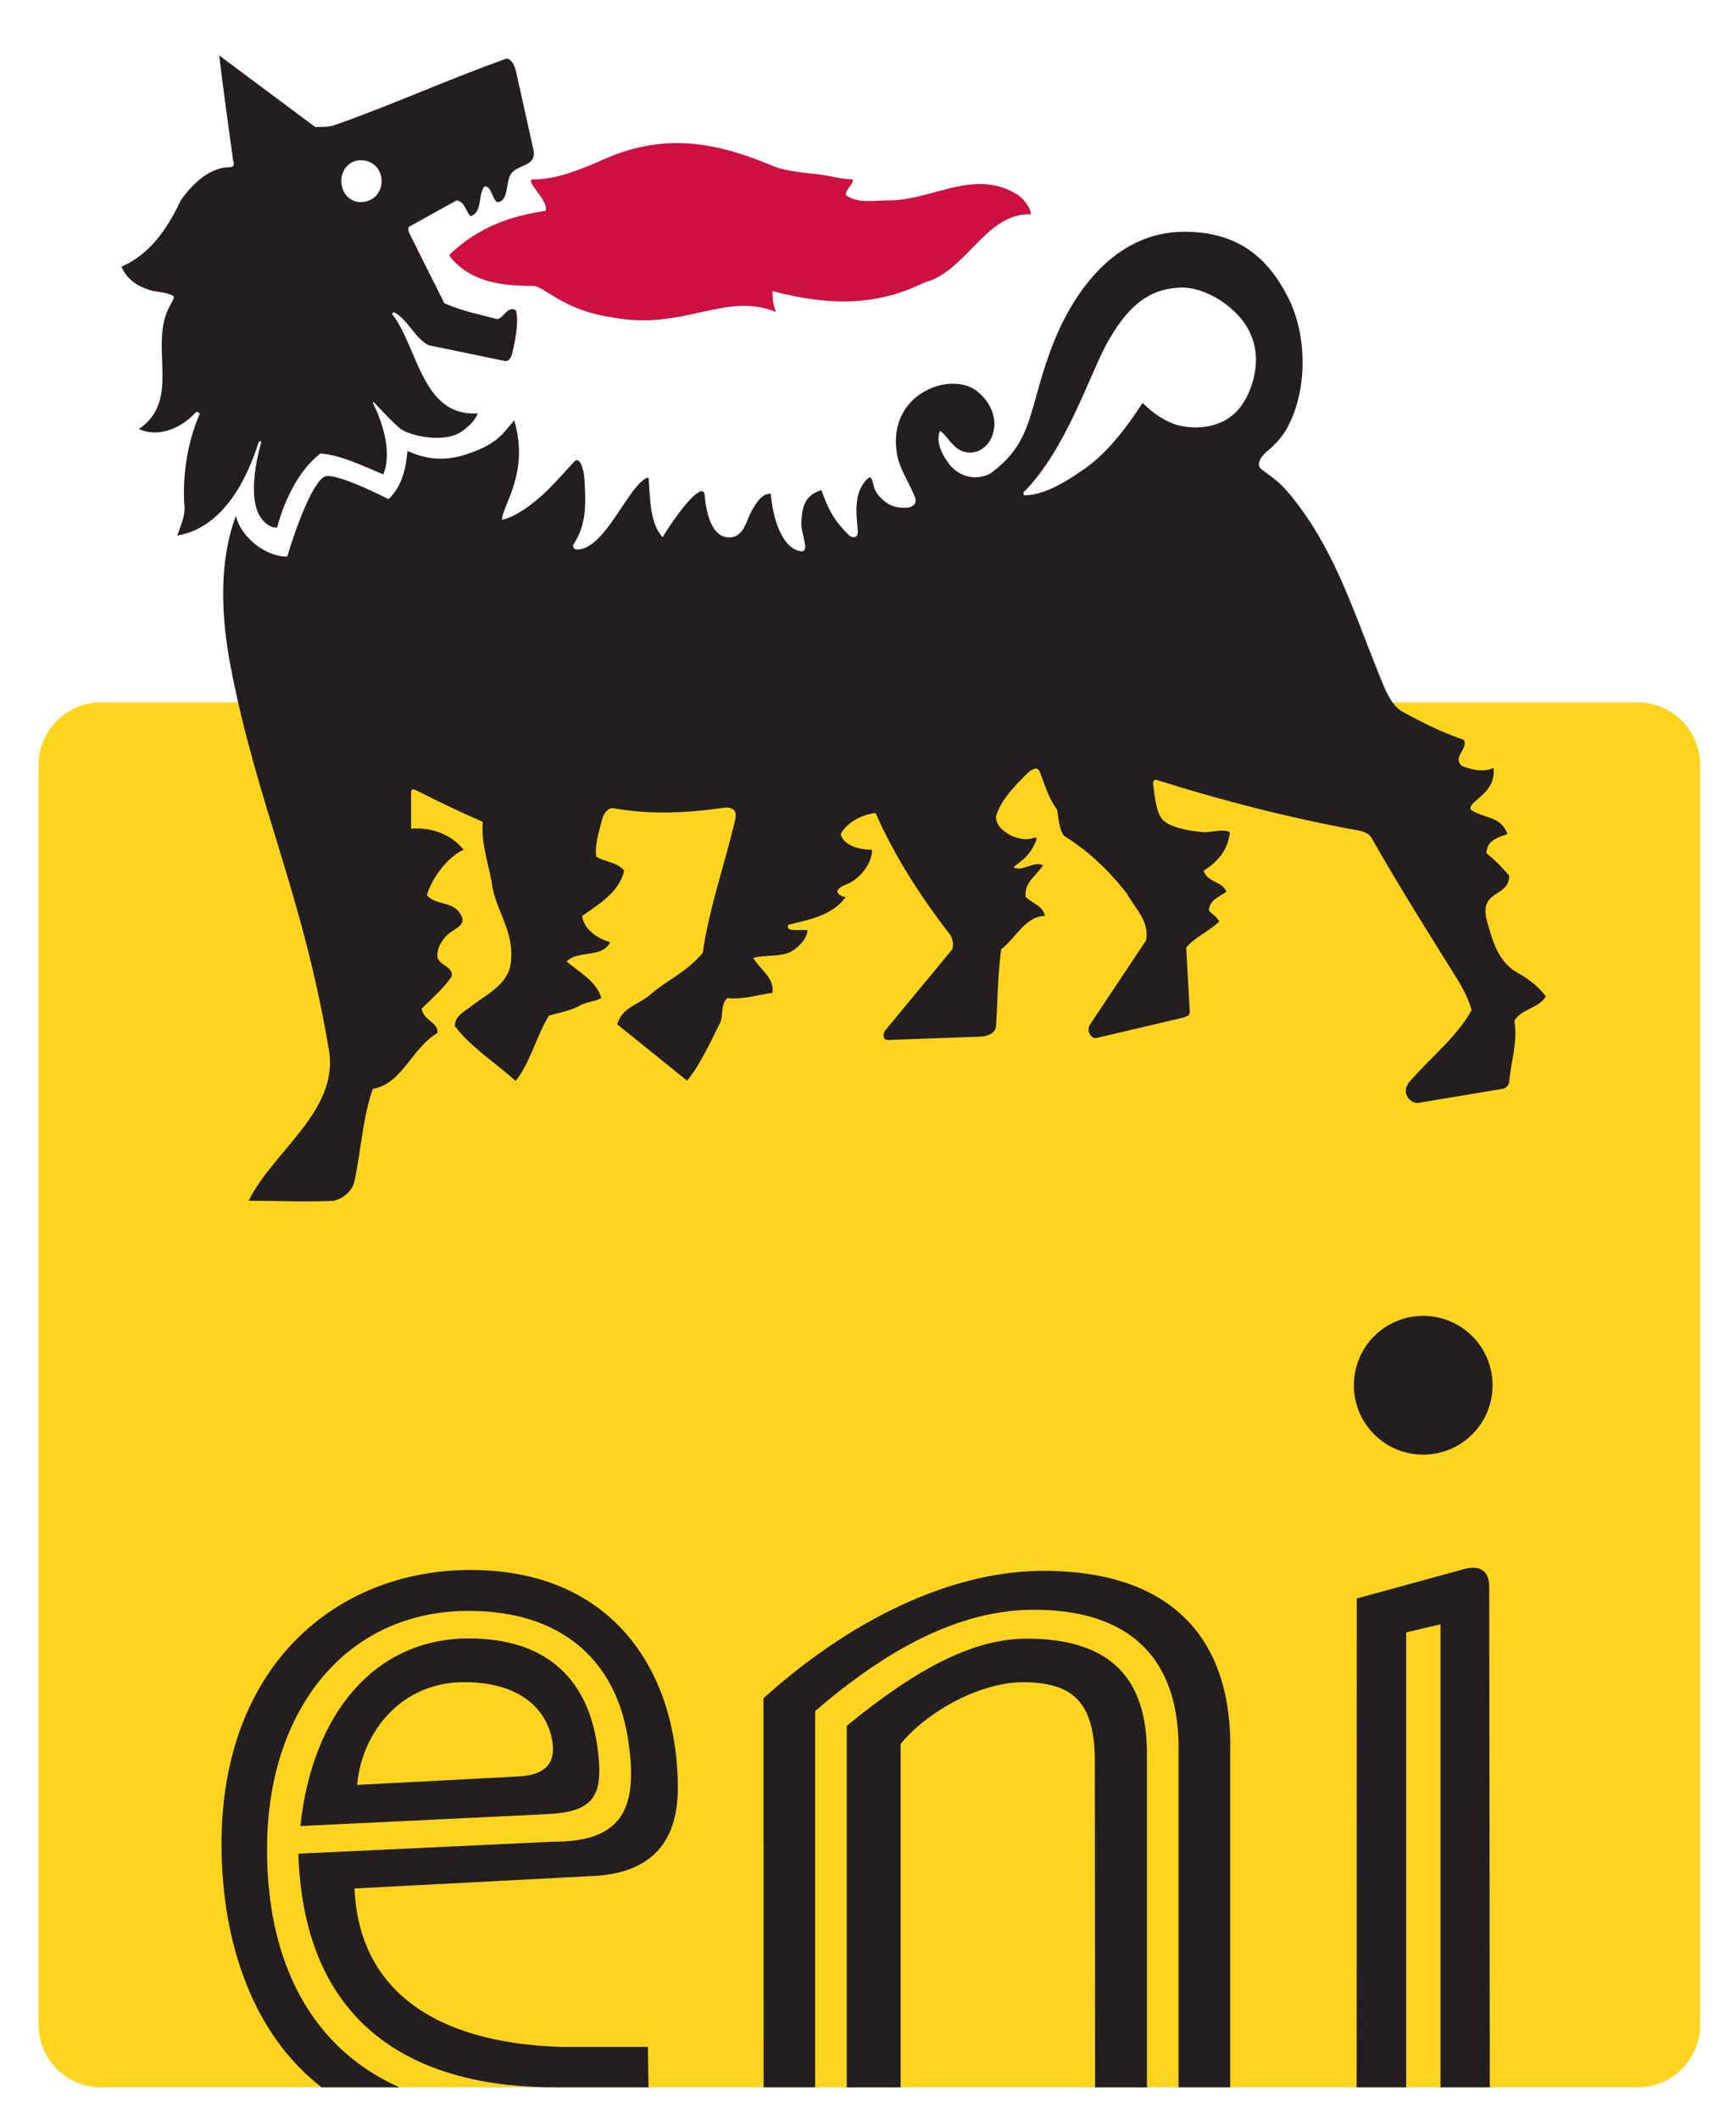
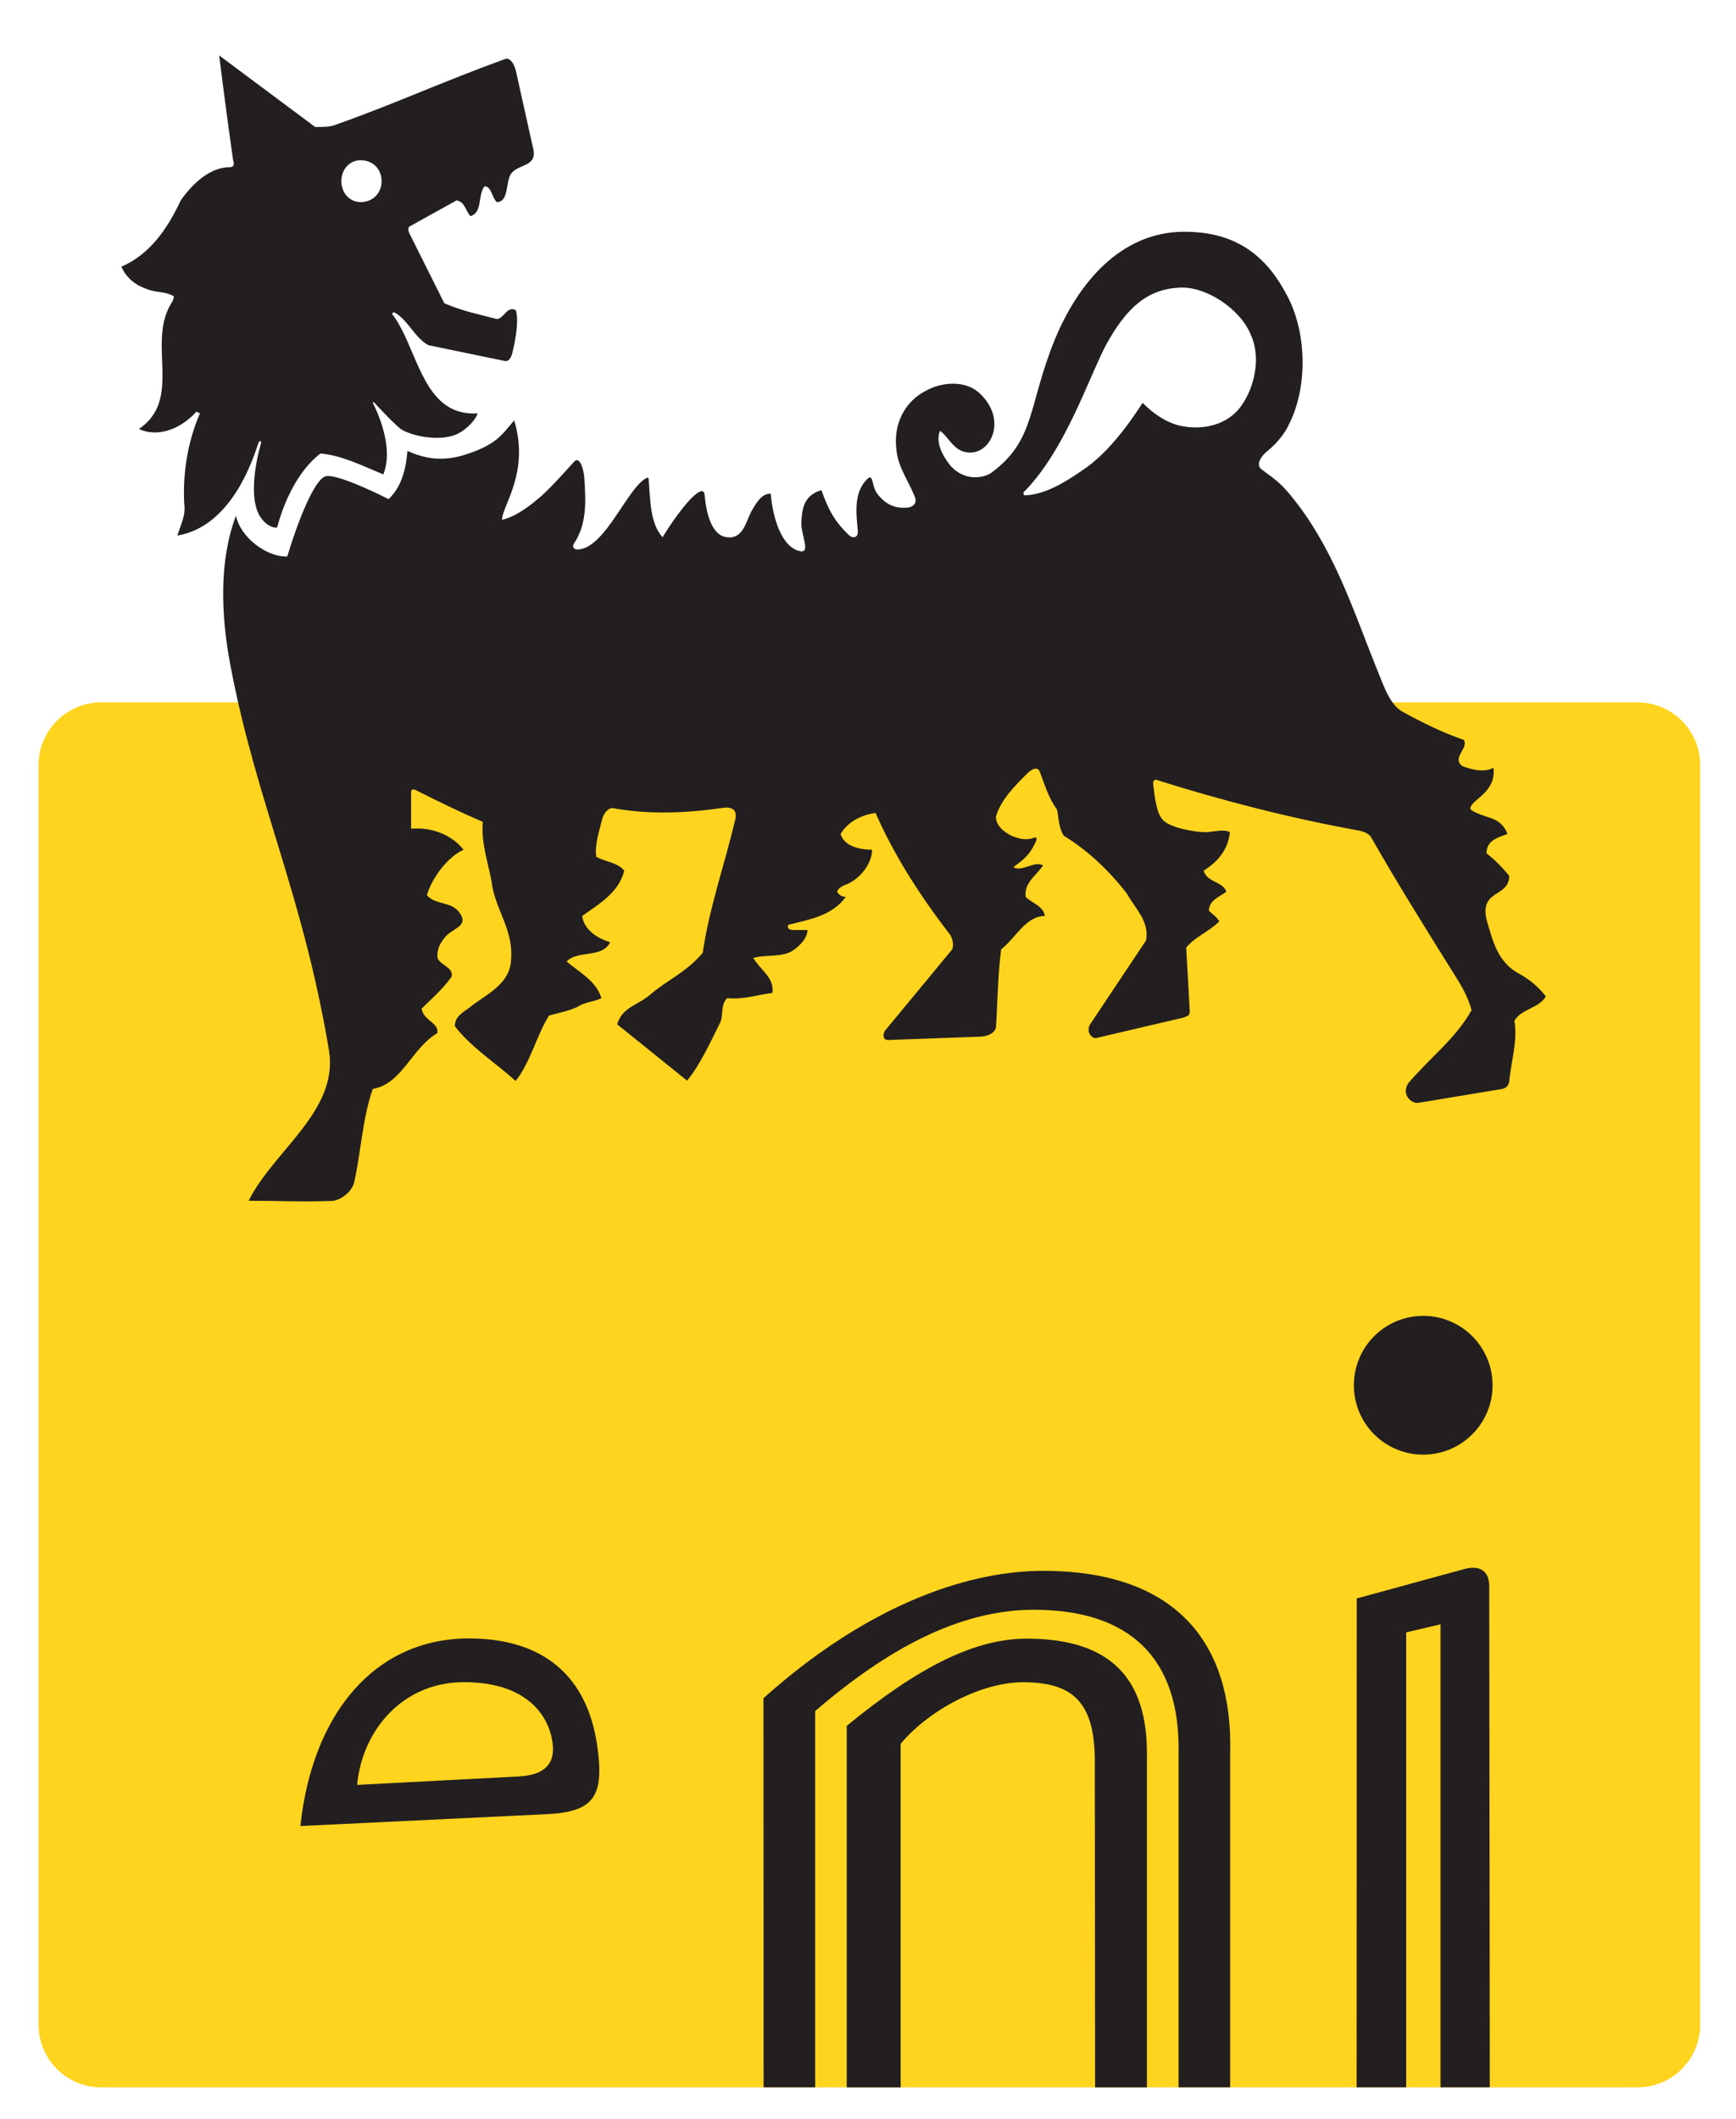
<svg xmlns="http://www.w3.org/2000/svg" width="59" height="72" viewBox="0 0 59 72" fill="none">
  <path fill-rule="evenodd" clip-rule="evenodd" d="M55.653 70.929C56.829 70.929 57.782 69.976 57.782 68.798V25.998C57.782 24.821 56.829 23.867 55.653 23.867H3.44C2.264 23.867 1.31 24.821 1.31 25.998V68.798C1.31 69.976 2.264 70.929 3.44 70.929H55.653Z" fill="#FFD41F" />
-   <path d="M35.037 7.283C35.037 7.044 34.74 6.69 34.504 6.569C33.08 5.74 31.653 6.808 30.23 6.808C29.694 6.808 29.16 6.927 28.746 6.63C28.746 6.391 28.984 6.33 28.984 6.096C28.631 6.096 28.21 5.977 27.8 5.918C27.797 5.918 26.908 5.859 26.372 5.682C24.413 4.853 22.578 4.432 20.323 5.502C19.61 5.799 18.9 6.096 18.128 6.096C17.772 6.096 18.662 6.808 18.544 7.163C17.358 7.343 16.29 7.697 15.281 8.647V8.706C15.991 9.598 17.06 9.715 18.128 9.715C18.483 9.715 19.137 10.546 20.796 10.782C23.228 11.255 24.654 9.891 26.372 10.602C26.255 10.307 26.255 10.129 26.255 9.891C28.275 10.428 29.874 10.366 31.418 9.598C32.842 9.238 33.495 7.222 35.037 7.283Z" fill="#CD1041" />
  <path d="M29.814 16.775C29.611 16.501 29.693 16.061 29.467 16.285C29.011 16.741 29.096 17.43 29.153 18.024C29.178 18.313 28.954 18.284 28.864 18.194C28.347 17.704 28.152 17.309 27.916 16.656C27.324 16.831 27.259 17.271 27.236 17.75C27.215 18.159 27.56 18.791 27.202 18.73C26.551 18.615 26.254 17.545 26.196 16.775C25.961 16.775 25.787 16.917 25.522 17.403C25.344 17.759 25.245 18.317 24.714 18.257C24.18 18.198 24.006 17.445 23.948 16.829C23.927 16.509 23.6 16.825 23.483 16.945C23.224 17.204 22.799 17.786 22.518 18.257C22.102 17.784 22.102 17.074 22.043 16.241L21.984 16.237C21.331 16.536 20.561 18.673 19.611 18.673C19.492 18.673 19.452 18.554 19.492 18.495C19.944 17.826 19.916 17.068 19.858 16.237C19.841 15.965 19.709 15.492 19.519 15.68C19.519 15.68 18.74 16.557 18.424 16.831C18.137 17.081 17.593 17.545 17.062 17.662C17.062 17.189 18.01 16.061 17.476 14.284C17.062 14.757 16.884 15.142 15.643 15.5C14.927 15.678 14.378 15.563 13.847 15.322C13.805 15.852 13.681 16.513 13.206 16.961C13.206 16.961 11.567 16.118 11.092 16.178C10.676 16.237 10.062 17.903 9.763 18.91C9.056 18.935 8.168 18.255 8.02 17.522C7.453 19.023 7.494 20.837 7.833 22.621C8.717 27.28 10.289 30.361 11.18 35.69C11.521 37.747 9.284 39.11 8.451 40.801C9.401 40.801 10.228 40.847 11.293 40.807C11.559 40.794 11.961 40.508 12.036 40.177C12.264 39.189 12.315 38.009 12.67 37.002C13.677 36.824 13.972 35.635 14.864 35.104C14.927 34.746 14.391 34.687 14.33 34.273C14.627 33.977 15.044 33.617 15.339 33.203C15.458 32.847 14.864 32.786 14.864 32.491C14.864 32.196 14.969 32.064 15.092 31.887C15.326 31.547 15.94 31.502 15.636 31.039C15.352 30.604 14.805 30.773 14.508 30.415C14.686 29.821 15.222 29.111 15.755 28.875C15.339 28.341 14.627 28.1 13.972 28.159V26.918C13.972 26.752 14.152 26.859 14.152 26.859C14.981 27.274 15.578 27.567 16.409 27.927C16.346 28.638 16.584 29.291 16.704 29.942C16.821 30.949 17.497 31.591 17.359 32.726C17.262 33.481 16.474 33.823 16 34.203C15.802 34.365 15.458 34.509 15.458 34.867C15.99 35.577 16.871 36.138 17.524 36.73C18.016 36.129 18.246 35.16 18.661 34.509C19.077 34.394 19.433 34.333 19.73 34.156C19.967 34.036 20.205 34.036 20.44 33.917C20.264 33.325 19.669 33.027 19.257 32.671C19.492 32.433 19.858 32.447 20.205 32.374C20.398 32.33 20.62 32.257 20.739 32.016C20.323 31.895 19.847 31.602 19.787 31.125C20.264 30.773 21.036 30.359 21.214 29.584C20.976 29.291 20.561 29.291 20.264 29.111C20.205 28.695 20.373 28.218 20.463 27.849C20.509 27.654 20.649 27.458 20.825 27.458C22.072 27.692 23.387 27.625 24.571 27.451C24.571 27.451 25.086 27.345 24.996 27.811C24.64 29.354 24.119 30.773 23.883 32.374C23.349 33.027 22.637 33.325 22.102 33.795C21.689 34.156 21.153 34.212 20.976 34.806L23.351 36.721C23.778 36.217 24.18 35.34 24.477 34.746C24.592 34.509 24.477 34.155 24.714 33.917C25.245 33.977 25.781 33.795 26.254 33.739C26.315 33.203 25.842 32.967 25.603 32.55C26.02 32.433 26.551 32.533 26.909 32.322C27.135 32.186 27.443 31.895 27.443 31.602H27.024C26.909 31.602 26.729 31.602 26.79 31.426C27.5 31.246 28.274 31.125 28.747 30.476C28.63 30.476 28.508 30.415 28.452 30.3C28.5 30.135 28.747 30.061 28.747 30.061C29.22 29.881 29.639 29.348 29.639 28.875C29.22 28.875 28.688 28.753 28.569 28.341C28.808 27.927 29.283 27.684 29.758 27.625C30.409 29.111 31.298 30.476 32.303 31.78C32.364 31.895 32.424 32.077 32.364 32.257L30.11 34.984C29.992 35.104 29.992 35.34 30.17 35.34L33.375 35.223C33.603 35.194 33.791 35.104 33.848 34.926C33.908 34.036 33.908 33.145 34.026 32.257C34.503 31.895 34.859 31.125 35.512 31.125C35.449 30.773 35.097 30.712 34.859 30.476C34.798 29.999 35.212 29.76 35.449 29.409C35.154 29.231 34.739 29.645 34.442 29.467C34.739 29.23 34.976 29.111 35.212 28.578C35.273 28.431 35.154 28.46 35.154 28.46C34.859 28.578 34.599 28.488 34.383 28.402C34.101 28.264 33.848 28.044 33.848 27.747C34.026 27.154 34.509 26.688 34.923 26.271C35.091 26.116 35.26 26.045 35.338 26.223C35.52 26.7 35.627 27.096 35.924 27.512C35.985 27.805 35.985 28.159 36.16 28.402C36.931 28.875 37.644 29.524 38.295 30.359C38.593 30.892 39.07 31.307 38.95 31.956L37.05 34.806C36.971 34.926 37.004 35.062 37.004 35.062C37.025 35.152 37.134 35.302 37.264 35.271L40.254 34.57L40.403 34.497L40.437 34.394L40.315 32.196C40.612 31.84 41.087 31.658 41.441 31.307C41.324 31.125 41.207 31.068 41.087 30.949C41.087 30.591 41.441 30.476 41.68 30.3C41.558 29.942 41.029 29.999 40.907 29.584C41.383 29.291 41.74 28.875 41.799 28.28C41.623 28.159 41.219 28.27 40.983 28.278C40.757 28.284 39.819 28.171 39.524 27.864C39.298 27.627 39.248 27.096 39.189 26.62C39.189 26.62 39.195 26.466 39.308 26.501C41.558 27.213 43.877 27.805 46.188 28.224C46.188 28.224 46.498 28.272 46.605 28.46C47.553 30.122 48.503 31.633 49.522 33.264C49.761 33.647 49.928 33.998 50.012 34.327C49.478 35.279 48.656 35.889 47.883 36.782C47.59 37.18 47.971 37.513 48.204 37.475L51.052 37.002C51.052 37.002 51.251 36.981 51.293 36.759C51.354 36.054 51.586 35.401 51.469 34.687C51.705 34.273 52.298 34.273 52.538 33.856C52.298 33.559 52.042 33.312 51.596 33.067C50.881 32.676 50.719 31.895 50.567 31.405C50.182 30.187 51.293 30.537 51.293 29.76C51.052 29.467 50.818 29.23 50.521 28.996C50.521 28.578 50.877 28.46 51.232 28.341C51.159 28.115 50.996 27.952 50.818 27.862C50.579 27.747 50.226 27.684 49.985 27.512C49.868 27.215 50.877 26.978 50.755 26.087C50.46 26.265 49.985 26.148 49.69 26.028C49.332 25.731 49.924 25.434 49.748 25.141C49.037 24.9 48.325 24.546 47.672 24.188C47.209 23.939 46.996 23.207 46.782 22.704C45.95 20.628 45.299 18.554 43.817 16.775C43.461 16.361 43.342 16.298 42.867 15.942C42.714 15.825 42.772 15.569 43.093 15.31C43.39 15.073 43.693 14.697 43.817 14.399C44.47 13.095 44.407 11.197 43.693 9.952C42.867 8.407 41.68 7.875 40.254 7.875C38.063 7.875 36.638 9.654 35.867 11.494C34.917 13.807 35.212 14.952 33.674 16.078C33.425 16.237 32.793 16.371 32.303 15.825C32.069 15.53 31.771 15.052 31.949 14.638C32.129 14.757 32.309 15.075 32.531 15.235C32.77 15.412 33.082 15.419 33.316 15.291C33.636 15.113 33.795 14.759 33.795 14.404C33.795 13.97 33.555 13.594 33.257 13.332C32.782 12.92 32.008 12.978 31.474 13.275C30.765 13.629 30.348 14.399 30.467 15.291C30.526 15.886 30.857 16.298 31.095 16.89C31.16 17.053 31.091 17.225 30.823 17.25C30.409 17.279 30.097 17.145 29.814 16.775ZM13.916 7.697L15.519 6.808C15.814 6.867 15.814 7.162 15.99 7.344C16.409 7.222 16.229 6.628 16.467 6.331C16.704 6.331 16.704 6.689 16.882 6.867C17.296 6.867 17.177 6.216 17.359 5.918C17.593 5.563 18.246 5.682 18.129 5.088L17.535 2.417C17.463 2.101 17.292 1.954 17.177 2.002C15.044 2.773 13.38 3.545 11.362 4.255C11.187 4.315 11.009 4.315 10.711 4.315L7.448 1.883C7.626 3.306 7.804 4.614 7.923 5.445C7.982 5.621 7.923 5.682 7.804 5.682C7.151 5.682 6.559 6.216 6.144 6.808C5.669 7.817 5.077 8.648 4.127 9.062C4.305 9.479 4.658 9.715 5.016 9.83C5.313 9.952 5.611 9.891 5.908 10.069C5.908 10.188 5.847 10.251 5.786 10.366C5.016 11.731 6.203 13.57 4.721 14.579C5.374 14.874 6.144 14.579 6.678 13.987L6.795 14.046C6.383 14.994 6.203 16.08 6.262 17.131C6.262 17.131 6.308 17.378 6.203 17.685C6.203 17.685 6.092 18.029 6.025 18.198C7.93 17.886 8.646 15.448 8.79 15.029L8.857 14.975L8.874 15.052C8.874 15.052 8.323 16.838 8.874 17.604C8.997 17.775 9.209 17.947 9.418 17.926C9.642 17.074 10.119 16 10.889 15.41C11.601 15.467 12.315 15.825 13.026 16.12C13.443 15.113 12.67 13.69 12.67 13.69L12.677 13.661L12.729 13.69C12.729 13.69 13.321 14.339 13.621 14.579C13.972 14.816 15.044 15.053 15.636 14.697C15.845 14.573 16.17 14.284 16.229 14.046C14.33 14.165 14.209 11.791 13.321 10.663L13.38 10.603C13.857 10.841 14.096 11.494 14.567 11.731C14.567 11.731 17.057 12.246 17.16 12.267C17.336 12.302 17.403 12.028 17.403 12.028C17.426 11.944 17.666 11.002 17.535 10.546C17.239 10.366 17.12 10.841 16.882 10.841C16.229 10.663 15.814 10.603 15.102 10.307L13.916 7.934C13.828 7.754 13.916 7.697 13.916 7.697ZM34.781 16.729L34.859 16.656C36.223 15.232 36.993 12.859 37.584 11.731C38.295 10.429 39.009 9.83 40.077 9.774C40.968 9.715 42.153 10.486 42.511 11.377C42.867 12.147 42.63 13.154 42.213 13.751C41.74 14.46 40.851 14.638 40.077 14.46C39.603 14.339 39.189 14.046 38.833 13.69C38.295 14.521 37.584 15.467 36.755 16.001C36.16 16.419 35.449 16.831 34.798 16.831L34.781 16.729ZM12.968 6.153C12.968 6.569 12.67 6.867 12.254 6.867C11.896 6.867 11.601 6.569 11.601 6.153C11.601 5.741 11.896 5.445 12.254 5.445C12.67 5.445 12.968 5.741 12.968 6.153Z" fill="#231F20" />
-   <path d="M9.079 62.589C9.158 58.112 11.743 54.738 15.935 54.738C19.027 54.738 20.946 56.366 21.354 59.154C21.666 61.287 21.289 62.589 18.819 62.58L10.14 62.988C10.328 68.97 14.232 70.973 19.012 70.927H22.041L22.02 69.554H19.083C14.673 69.42 12.191 67.537 12.049 64.171L20.098 63.75C21.8 63.683 23.035 62.909 23.037 60.761C23.041 56.946 20.944 53.344 15.977 53.348C11.437 53.354 7.528 56.592 7.528 62.658C7.528 66.067 8.637 69.161 10.931 70.927H13.576C10.673 69.642 9.003 66.76 9.079 62.589Z" fill="#231F20" />
  <path d="M28.777 58.645V70.929H30.61V59.254C31.607 58.065 33.392 57.163 34.759 57.163C36.391 57.163 37.201 57.77 37.208 59.806L37.218 70.929H38.98V59.578C38.98 57.125 37.836 55.681 34.897 55.681C33.143 55.681 31.238 56.623 28.777 58.645Z" fill="#231F20" />
  <path d="M27.704 58.143C30.149 56.037 32.608 54.7 35.136 54.7C38.339 54.7 40.118 56.288 40.055 59.578V70.927H41.809V59.568C41.907 55.909 40.044 53.377 35.45 53.377C32.681 53.377 29.286 54.708 25.948 57.705L25.952 70.927H27.704V58.143Z" fill="#231F20" />
  <path d="M47.791 55.467L48.957 55.195V70.928H50.633L50.614 53.908C50.614 53.41 50.328 53.163 49.754 53.319L46.11 54.316L46.106 70.928H47.791V55.467Z" fill="#231F20" />
  <path d="M48.37 49.429C49.672 49.429 50.727 48.374 50.727 47.072C50.727 45.768 49.672 44.713 48.37 44.713C47.066 44.713 46.013 45.768 46.013 47.072C46.013 48.374 47.066 49.429 48.37 49.429Z" fill="#231F20" />
  <path d="M20.296 59.308C19.957 56.989 18.507 55.674 15.934 55.674C12.77 55.674 10.62 58.186 10.208 62.049L18.586 61.645C20.194 61.568 20.547 61.036 20.296 59.308ZM18.795 59.444C18.787 59.923 18.532 60.319 17.613 60.365L12.137 60.651C12.305 58.816 13.668 57.16 15.765 57.16C18.096 57.16 18.774 58.506 18.795 59.444Z" fill="#231F20" />
</svg>